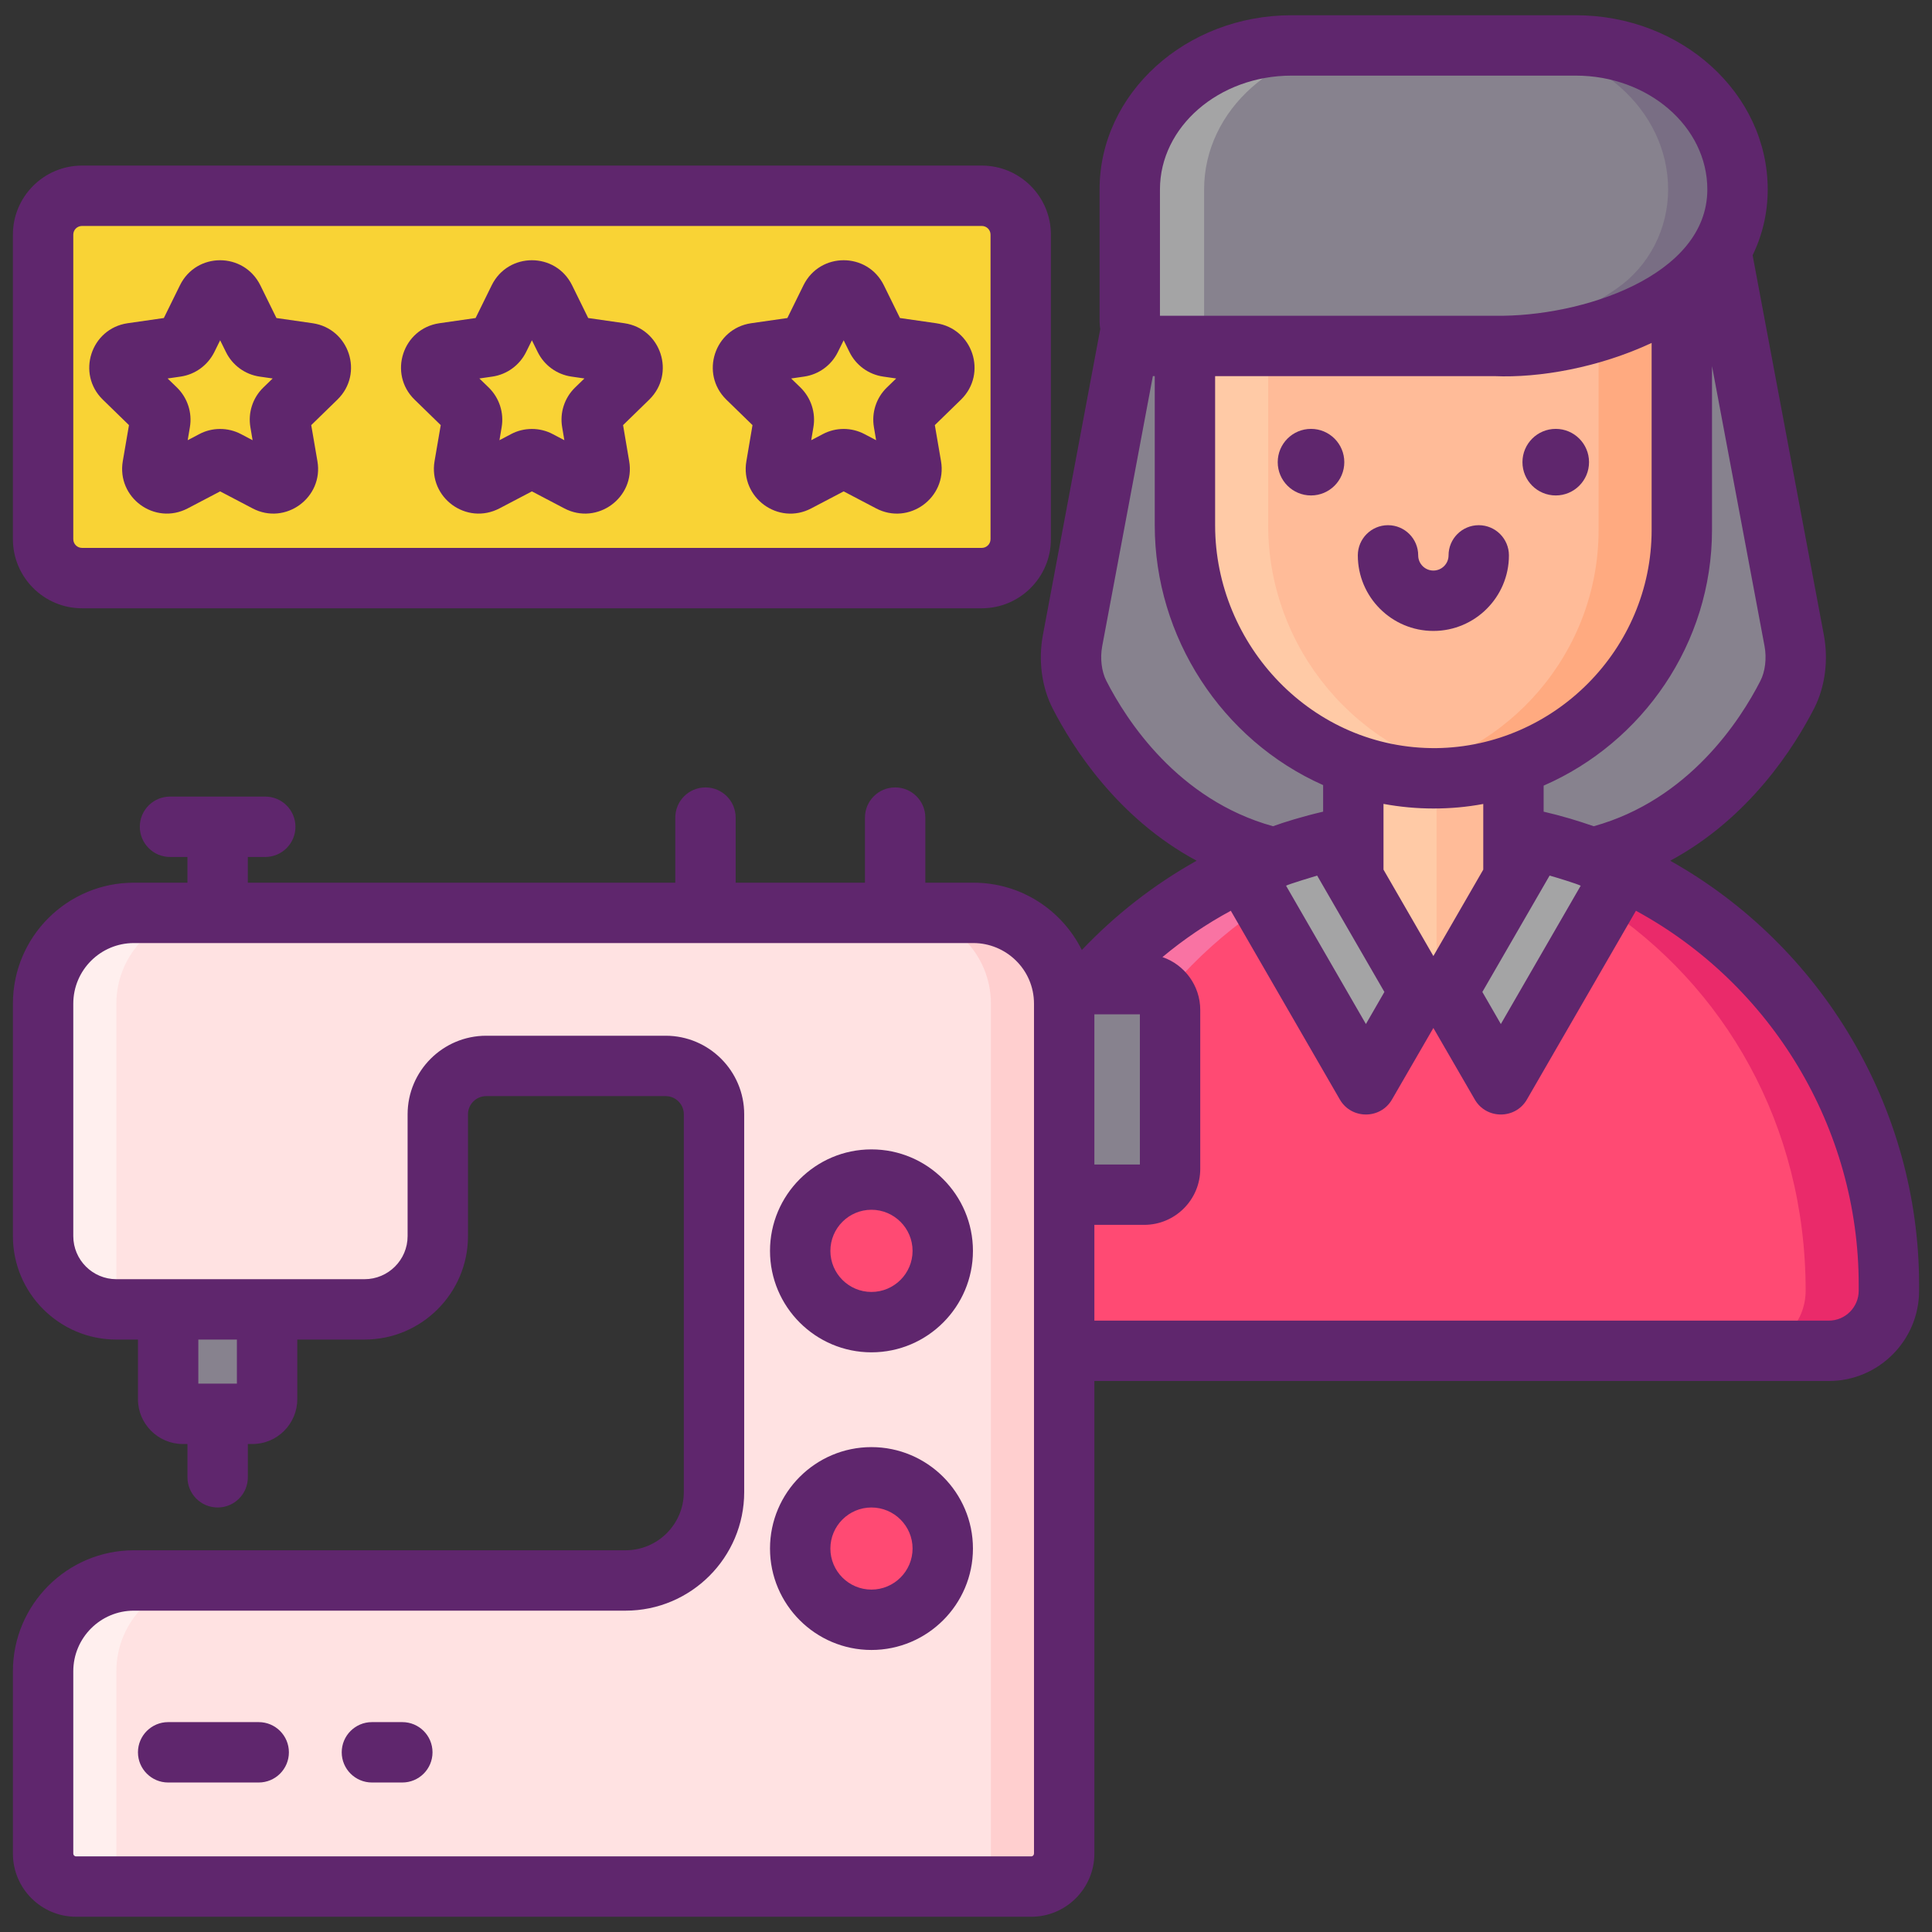
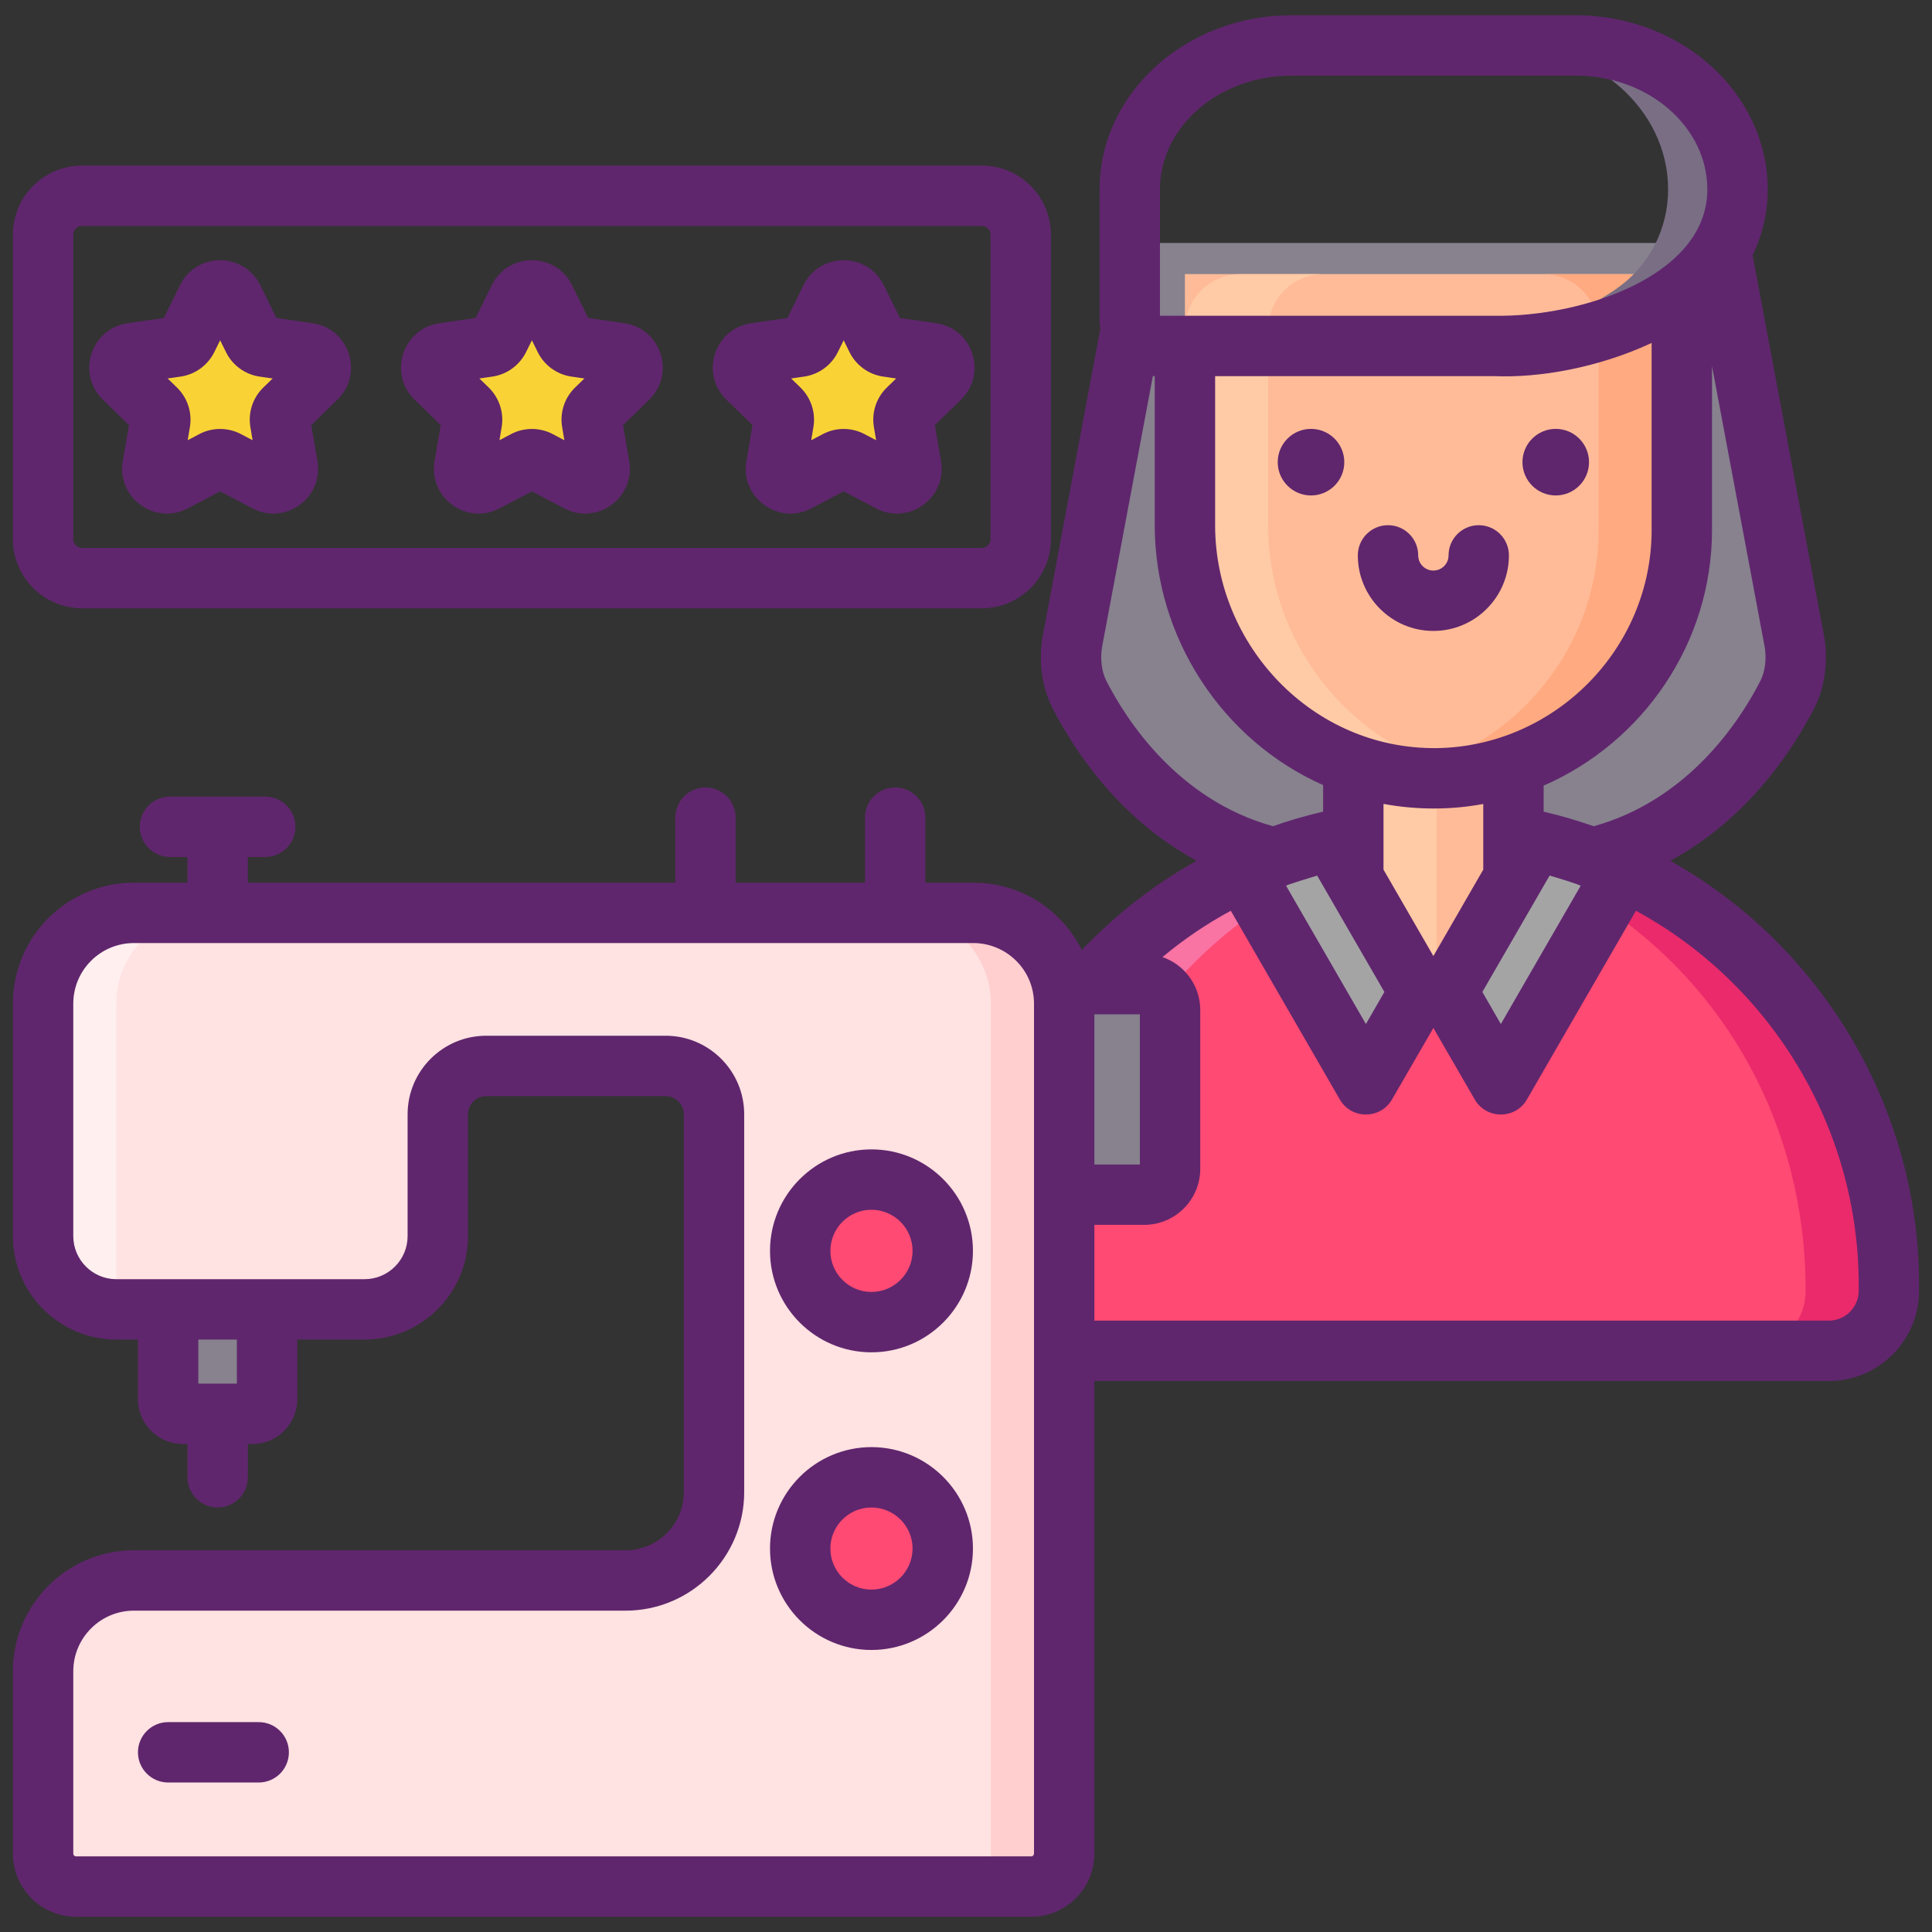
<svg xmlns="http://www.w3.org/2000/svg" id="Icon_Set" height="512" viewBox="0 0 256 256" width="512">
  <rect x="0" y="0" width="256" height="256" fill="#333333" stroke="none" />
  <g>
-     <path d="m130.093 76.596h-119.228c-2.848 0-5.157-2.309-5.157-5.157v-40.346c0-2.848 2.309-5.157 5.157-5.157h119.227c2.848 0 5.157 2.309 5.157 5.157v40.346c.001 2.848-2.308 5.157-5.156 5.157z" fill="#f9d335" />
    <g>
      <g>
        <path d="m227.855 32.191h-37.925-14.736-23.189l-9.887 52.683c-.464 2.473-.131 5.119.922 7.175 3.833 7.482 14.915 24.076 37.249 22.495h9.641v-.002.002h9.641c22.334 1.58 33.416-15.013 37.249-22.495 1.053-2.056 1.386-4.703.922-7.175z" fill="#87828e" />
      </g>
      <g>
        <g>
          <g>
            <g>
              <g>
                <path d="m180.794 36.32h-23.788v33.295c0 18.358 15.022 33.765 33.378 33.513 17.901-.245 32.47-14.964 32.469-32.921v-33.887z" fill="#ffbb98" />
                <path d="m195.491 102.657c-1.662.287-3.369.449-5.105.471-18.36.25-33.381-15.153-33.381-33.513v-25.937c0-4.068 3.295-7.356 7.356-7.356h11.034c-4.06 0-7.356 3.288-7.356 7.356v25.936c0 16.338 11.895 30.336 27.452 33.043z" fill="#ffcaa6" />
                <path d="m222.855 43.678v26.525c0 17.963-14.572 32.682-32.468 32.924-2.023.029-4.002-.133-5.929-.471 15.484-2.663 27.364-16.234 27.364-32.454v-26.524c0-4.068-3.295-7.356-7.356-7.356h11.034c4.059.001 7.355 3.289 7.355 7.356z" fill="#ffaa80" />
                <path d="m250.291 171.024c0 4.398-3.569 7.967-7.967 7.967h-104.788c-4.398 0-7.967-3.569-7.967-7.967 0-27.599 16.985-49.178 39.582-57.469.55-.199 1.108-.398 1.665-.582 5.999-2.008 12.421-3.091 19.106-3.091h.016c6.685 0 13.106 1.084 19.106 3.091.558.183 1.115.382 1.665.582 22.583 8.286 39.582 29.852 39.582 57.469z" fill="#ff4a73" />
                <path d="m250.292 171.022c0 4.399-3.568 7.974-7.966 7.974h-11.034c4.399 0 7.966-3.575 7.966-7.974 0-21.99-10.768-40.423-27.106-51.145-8.522-5.654-18.099-8.874-27.739-9.746 1.809-.169 3.648-.25 5.509-.25h.015c6.686 0 13.108 1.089 19.103 3.097.559.177 1.118.383 1.67.581 22.475 8.25 39.582 29.743 39.582 57.463z" fill="#ea2a6a" />
                <path d="m195.447 110.131c-9.81.888-19.354 4.183-27.739 9.746-16.222 10.645-27.106 28.973-27.106 51.145 0 4.399 3.568 7.974 7.966 7.974h-11.034c-4.399 0-7.966-3.575-7.966-7.974 0-27.54 16.915-49.142 39.581-57.463.552-.199 1.111-.405 1.67-.581 5.995-2.008 12.417-3.097 19.103-3.097h.015c1.862-.001 3.7.08 5.51.25z" fill="#f973a3" />
                <path d="m179.322 101.359h21.217v30.086h-21.217z" fill="#ffbb98" />
                <path d="m179.323 101.362h11.034v30.085h-11.034z" fill="#ffcaa6" />
                <g fill="#a4a4a5">
                  <path d="m203.381 111.389c-.352.605-11.224 19.432-11.584 20.057l7.072 12.235 13.225-22.9 3.098-5.368z" />
                  <path d="m176.479 111.389-11.811 4.024c4.009 6.946.79 1.372 16.323 28.268l7.072-12.235c-.36-.625-11.232-19.452-11.584-20.057z" />
                </g>
              </g>
            </g>
          </g>
        </g>
        <g>
-           <path d="m208.796 6.024h-37.657c-11.839 0-21.436 8.542-21.436 19.08v7.109 10.322c0 1.827 1.481 3.308 3.308 3.308h45.082c11.407.164 19.892-3.856 25.27-7.572 4.319-2.984 6.868-7.917 6.868-13.167.001-10.537-9.596-19.08-21.435-19.08z" fill="#87828e" />
-           <path d="m180.984 6.024c-11.83 0-21.434 8.54-21.434 19.079v20.744h-6.542c-1.827 0-3.308-1.481-3.308-3.308v-17.436c0-10.539 9.604-19.079 21.434-19.079z" fill="#a4a4a5" />
          <path d="m230.234 25.103v.001c0 5.25-2.549 10.184-6.869 13.167-5.379 3.715-13.864 7.736-25.271 7.576h-8.53c11.108 0 19.382-3.957 24.651-7.608 4.298-2.978 6.819-7.907 6.819-13.136 0-10.539-9.594-19.079-21.434-19.079h9.2c11.83 0 21.434 8.54 21.434 19.079z" fill="#796e84" />
        </g>
      </g>
      <g>
        <path d="m139.799 130.403h15.243v27.9h-15.243z" fill="#87828e" />
        <path d="m141.014 132.999v112.605c0 2.415-1.957 4.372-4.372 4.372h-126.566c-2.411 0-4.366-1.955-4.366-4.366v-24.154c0-6.654 5.384-12.038 12.032-12.038h65.148c6.473 0 11.72-5.247 11.72-11.721v-50.044c0-3.542-2.872-6.414-6.414-6.414h-23.77c-3.542 0-6.414 2.872-6.414 6.414v16.14c0 5.362-4.347 9.709-9.709 9.709h-32.884c-5.362 0-9.709-4.347-9.709-9.709v-30.795c0-6.619 5.357-12.038 12.032-12.038h111.24c6.66.001 12.032 5.414 12.032 12.039z" fill="#ffe2e2" />
        <path d="m33.449 187.337h-9.223c-1.072 0-1.942-.869-1.942-1.942v-11.897h13.107v11.897c0 1.073-.87 1.942-1.942 1.942z" fill="#87828e" />
-         <path d="m17.74 209.418h9.709c-6.647 0-12.032 5.385-12.032 12.039v28.517h-5.342c-2.412 0-4.367-1.955-4.367-4.367v-24.151c0-6.653 5.385-12.038 12.032-12.038z" fill="#ffefee" />
        <path d="m17.747 120.96h9.702c-6.647 0-12.032 5.391-12.032 12.039v40.501c-5.362 0-9.709-4.347-9.709-9.709v-30.793c0-6.649 5.39-12.038 12.039-12.038z" fill="#ffefee" />
        <path d="m141.012 132.992v112.615c0 2.412-1.955 4.367-4.367 4.367h-5.342v-116.976c0-6.647-5.385-12.039-12.032-12.039h9.709c6.645.001 12.032 5.388 12.032 12.033z" fill="#ffcfcf" />
        <g fill="#ff4a73">
          <circle cx="115.471" cy="165.747" r="9.444" />
          <circle cx="115.471" cy="205.19" r="9.444" />
        </g>
      </g>
    </g>
    <g>
      <g>
        <g>
          <path d="m30.9 39.561 2.626 5.321c.281.57.825.965 1.454 1.056l5.872.853c1.584.23 2.217 2.177 1.07 3.294l-4.249 4.142c-.455.444-.663 1.083-.555 1.709l1.003 5.848c.271 1.578-1.385 2.781-2.802 2.036l-5.252-2.761c-.563-.296-1.235-.296-1.797 0l-5.252 2.761c-1.417.745-3.073-.458-2.802-2.036l1.003-5.848c.107-.626-.1-1.266-.555-1.709l-4.249-4.142c-1.146-1.117-.514-3.064 1.07-3.294l5.872-.853c.629-.091 1.173-.486 1.454-1.056l2.626-5.321c.708-1.435 2.755-1.435 3.463 0z" fill="#f9d335" />
        </g>
      </g>
      <g>
        <g>
          <path d="m72.211 39.561 2.626 5.321c.281.57.825.965 1.454 1.056l5.872.853c1.584.23 2.217 2.177 1.07 3.294l-4.249 4.142c-.455.444-.663 1.083-.555 1.709l1.003 5.848c.271 1.578-1.385 2.781-2.802 2.036l-5.252-2.761c-.563-.296-1.235-.296-1.797 0l-5.252 2.761c-1.417.745-3.073-.458-2.802-2.036l1.003-5.848c.107-.626-.1-1.266-.555-1.709l-4.249-4.142c-1.146-1.117-.514-3.064 1.07-3.294l5.872-.853c.629-.091 1.173-.486 1.454-1.056l2.626-5.321c.708-1.435 2.755-1.435 3.463 0z" fill="#f9d335" />
        </g>
      </g>
      <g>
        <g>
          <path d="m113.522 39.561 2.626 5.321c.281.57.825.965 1.454 1.056l5.872.853c1.584.23 2.217 2.177 1.07 3.294l-4.249 4.142c-.455.444-.663 1.083-.555 1.709l1.003 5.848c.271 1.578-1.385 2.781-2.802 2.036l-5.252-2.761c-.563-.296-1.235-.296-1.797 0l-5.252 2.761c-1.417.745-3.073-.458-2.802-2.036l1.003-5.848c.107-.626-.1-1.266-.555-1.709l-4.249-4.142c-1.146-1.117-.514-3.064 1.07-3.294l5.872-.853c.629-.091 1.173-.486 1.454-1.056l2.626-5.321c.708-1.435 2.754-1.435 3.463 0z" fill="#f9d335" />
        </g>
      </g>
    </g>
  </g>
  <g fill="#5f266d">
    <path d="m173.716 65.65c2.436 0 4.411-1.975 4.411-4.411s-1.975-4.411-4.411-4.411-4.411 1.975-4.411 4.411 1.975 4.411 4.411 4.411z" />
    <path d="m206.144 65.65c2.436 0 4.411-1.975 4.411-4.411s-1.975-4.411-4.411-4.411-4.411 1.975-4.411 4.411 1.975 4.411 4.411 4.411z" />
    <path d="m221.31 114.05c10.48-5.63 16.44-15.05 19.07-20.18 1.45-2.83 1.92-6.38 1.29-9.73l-9.44-50.32c1.31-2.68 2-5.65 2-8.72 0-12.72-11.41-23.08-25.43-23.08h-37.66c-14.03 0-25.44 10.36-25.44 23.08v17.44c0 .36.03.72.09 1.07l-7.6 40.53c-.63 3.35-.16 6.9 1.29 9.73 2.63 5.13 8.59 14.55 19.08 20.18-5.69 3.18-10.8 7.19-15.21 11.83-2.668-5.335-8.094-8.92-14.37-8.92h-6.369v-8.622c0-2.209-1.791-4-4-4s-4 1.791-4 4v8.622h-17.131v-8.622c0-2.209-1.791-4-4-4s-4 1.791-4 4v8.622h-56.643v-3.408h2.311c2.209 0 4-1.791 4-4s-1.791-4-4-4h-12.621c-2.209 0-4 1.791-4 4s1.791 4 4 4h2.311v3.408h-7.098c-8.801 0-16.03 7.129-16.03 16.04v30.79c0 7.56 6.15 13.71 13.71 13.71h2.86v7.9c0 3.27 2.67 5.94 5.95 5.94h.61v4.41c0 2.21 1.79 4 4 4s4-1.79 4-4v-4.41h.61c3.28 0 5.94-2.67 5.94-5.94v-7.9h8.91c7.56 0 13.71-6.15 13.71-13.71v-16.14c0-1.33 1.09-2.41 2.42-2.41h23.77c1.33 0 2.41 1.08 2.41 2.41v50.05c0 4.26-3.46 7.72-7.72 7.72h-65.15c-8.84 0-16.03 7.19-16.03 16.04v24.15c0 4.61 3.75 8.37 8.37 8.37h126.56c4.62 0 8.37-3.76 8.37-8.38v-62.61h97.32c6.59 0 11.96-5.37 11.96-11.97v-.77c0-23.46-12.91-44.94-32.98-56.2zm-31.38 12.63c-.162-.281-6.417-11.111-6.61-11.45 0-3.537 0-3.811 0-8.71 2.16.4 4.38.61 6.62.61 2.301 0 4.482-.204 6.6-.6v8.7c-.193.339-6.448 11.169-6.61 11.45zm-19.52-9.32c.252-.168 3.786-1.246 4.12-1.34.289.487 8.628 14.93 8.91 15.42l-2.45 4.25c-11.275-19.53-9.929-17.198-10.58-18.33zm-9.4-67.52h37.03c5.907.252 13.78-1.114 20.81-4.4v24.77c0 15.836-12.926 28.722-28.52 28.92-16.462.151-29.32-13.661-29.32-29.52zm44.32 66.18c1 .277 3.596 1.078 4.12 1.34-.657 1.143.357-.616-10.58 18.33l-2.45-4.25c.281-.488 8.622-14.935 8.91-15.42zm28.48-30.41c.3 1.6.09 3.37-.55 4.61-2.66 5.21-9.47 15.76-22.08 19.26-2.177-.751-4.263-1.381-6.64-1.93v-3.45c13.1-5.71 22.31-18.81 22.31-33.89v-21.7zm-80.11-60.51c0-8.31 7.82-15.08 17.44-15.08h37.66c9.61 0 17.43 6.77 17.43 15.08 0 11.49-16.7 16.923-28.14 16.74-16.347 0-26.868 0-44.39 0 0-6.69 0-3.635 0-16.74zm-7.1 65.12c-.64-1.24-.85-3.01-.55-4.61l6.71-35.78c.08.01.17.01.25.01v19.77c0 14.769 8.852 28.442 22.31 34.42v3.52c-2.66.617-5.15 1.384-6.64 1.93-12.62-3.5-19.42-14.05-22.08-19.26zm-1.59 44.18h6.03v19.9h-6.03c0-7.68 0-12.05 0-19.9zm-118.73 43.1h5.11v5.84h-5.11zm110.73 68.1c0 .21-.16.38-.37.38h-126.56c-.21 0-.37-.17-.37-.37v-24.15c0-4.44 3.6-8.04 8.03-8.04h65.15c8.67 0 15.72-7.05 15.72-15.72v-50.05c0-5.74-4.67-10.41-10.41-10.41h-23.77c-5.75 0-10.42 4.67-10.42 10.41v16.14c0 3.15-2.56 5.71-5.71 5.71-11.651 0-20.924 0-32.88 0-3.15 0-5.71-2.56-5.71-5.71v-30.79c0-4.468 3.621-8.04 8.03-8.04h111.24c4.298 0 8.03 3.475 8.03 8.04zm109.28-74.58c0 2.19-1.78 3.97-3.96 3.97h-97.32v-12.69h6.6c4.1 0 7.43-3.33 7.43-7.43v-21.04c0-3.24-2.1-6.02-5.01-7.01 2.79-2.33 5.82-4.39 9.06-6.14l14.44 25c1.524 2.661 5.394 2.666 6.92 0l5.48-9.47 5.48 9.47c1.524 2.661 5.394 2.666 6.92 0l14.44-25c17.94 9.75 29.52 28.77 29.52 49.57z" />
    <path d="m189.93 83.602c5.52 0 10.011-4.491 10.011-10.011 0-2.209-1.791-4-4-4s-4 1.791-4 4c0 1.109-.902 2.011-2.011 2.011s-2.011-.902-2.011-2.011c0-2.209-1.791-4-4-4s-4 1.791-4 4c0 5.519 4.491 10.011 10.011 10.011z" />
-     <path d="m53.31 228.19h-4.03c-2.2 0-4 1.79-4 4s1.8 4 4 4h4.03c2.21 0 4-1.79 4-4s-1.79-4-4-4z" />
    <path d="m34.28 228.19h-12c-2.2 0-4 1.79-4 4s1.8 4 4 4h12c2.21 0 4-1.79 4-4s-1.79-4-4-4z" />
    <path d="m115.47 152.3c-7.41 0-13.44 6.03-13.44 13.45 0 7.41 6.03 13.44 13.44 13.44 7.445 0 13.45-6.067 13.45-13.44 0-7.412-6.026-13.45-13.45-13.45zm0 18.89c-3 0-5.44-2.44-5.44-5.44 0-3.01 2.44-5.45 5.44-5.45s5.45 2.44 5.45 5.45c0 3-2.45 5.44-5.45 5.44z" />
    <path d="m115.47 191.75c-7.41 0-13.44 6.03-13.44 13.44s6.03 13.44 13.44 13.44 13.45-6.03 13.45-13.44-6.04-13.44-13.45-13.44zm0 18.88c-3 0-5.44-2.44-5.44-5.44s2.44-5.44 5.44-5.44 5.45 2.44 5.45 5.44-2.45 5.44-5.45 5.44z" />
    <path d="m17.09 56.33-.82 4.78c-.818 4.825 4.225 8.543 8.61 6.25l4.29-2.25 4.29 2.25c4.365 2.302 9.437-1.444 8.6-6.25l-.82-4.78 3.47-3.38c3.544-3.457 1.555-9.411-3.28-10.12l-4.8-.69-2.14-4.35c-2.208-4.416-8.461-4.402-10.64 0l-2.14 4.35-4.8.69c-4.872.714-6.801 6.694-3.29 10.12zm6.84-6.43c1.93-.28 3.6-1.5 4.47-3.25l.77-1.56.77 1.56c.86 1.75 2.53 2.97 4.46 3.25l1.73.25-1.25 1.21c-1.4 1.37-2.03 3.33-1.7 5.25l.29 1.72-1.54-.81c-1.754-.928-3.861-.887-5.52 0l-1.54.81.29-1.72c.33-1.92-.31-3.88-1.7-5.25l-1.25-1.21z" />
    <path d="m58.4 56.33-.82 4.78c-.819 4.825 4.225 8.543 8.61 6.25l4.29-2.25 4.29 2.25c4.365 2.302 9.437-1.444 8.6-6.25l-.81-4.78 3.47-3.38c3.532-3.466 1.54-9.412-3.29-10.12l-4.8-.69-2.14-4.35c-2.185-4.413-8.458-4.408-10.64 0l-2.14 4.35-4.8.69c-4.872.714-6.801 6.694-3.29 10.12zm6.84-6.43c1.93-.28 3.6-1.5 4.47-3.25l.77-1.56.77 1.56c.86 1.75 2.53 2.97 4.47 3.25l1.72.25-1.25 1.21c-1.4 1.37-2.03 3.33-1.7 5.25l.29 1.72-1.54-.81c-1.696-.907-3.823-.908-5.52 0l-1.54.81.29-1.72c.33-1.92-.31-3.88-1.7-5.25l-1.25-1.21z" />
    <path d="m99.71 56.33-.81 4.78c-.839 4.818 4.241 8.556 8.6 6.25l4.29-2.25 4.29 2.25c4.346 2.292 9.433-1.401 8.61-6.25l-.82-4.78 3.47-3.38c3.532-3.466 1.54-9.412-3.29-10.12l-4.8-.69-2.14-4.35c-2.185-4.413-8.458-4.408-10.64 0l-2.14 4.35-4.8.69c-4.836.709-6.817 6.658-3.29 10.12zm6.84-6.43c1.94-.28 3.61-1.5 4.47-3.25l.77-1.56.77 1.56c.86 1.75 2.53 2.97 4.47 3.25l1.72.25-1.25 1.21c-1.4 1.37-2.03 3.33-1.7 5.25l.29 1.72-1.54-.81c-1.73-.91-3.79-.91-5.52 0l-1.54.81.29-1.72c.33-1.92-.31-3.88-1.7-5.25l-1.25-1.21z" />
    <path d="m10.87 80.6h119.22c5.05 0 9.16-4.11 9.16-9.16v-40.35c0-5.05-4.11-9.15-9.16-9.15h-119.22c-5.05 0-9.16 4.1-9.16 9.15v40.35c0 5.05 4.11 9.16 9.16 9.16zm-1.16-49.51c0-.64.52-1.15 1.16-1.15h119.22c.64 0 1.16.51 1.16 1.15v40.35c0 .64-.52 1.16-1.16 1.16h-119.22c-.64 0-1.16-.52-1.16-1.16z" />
  </g>
</svg>